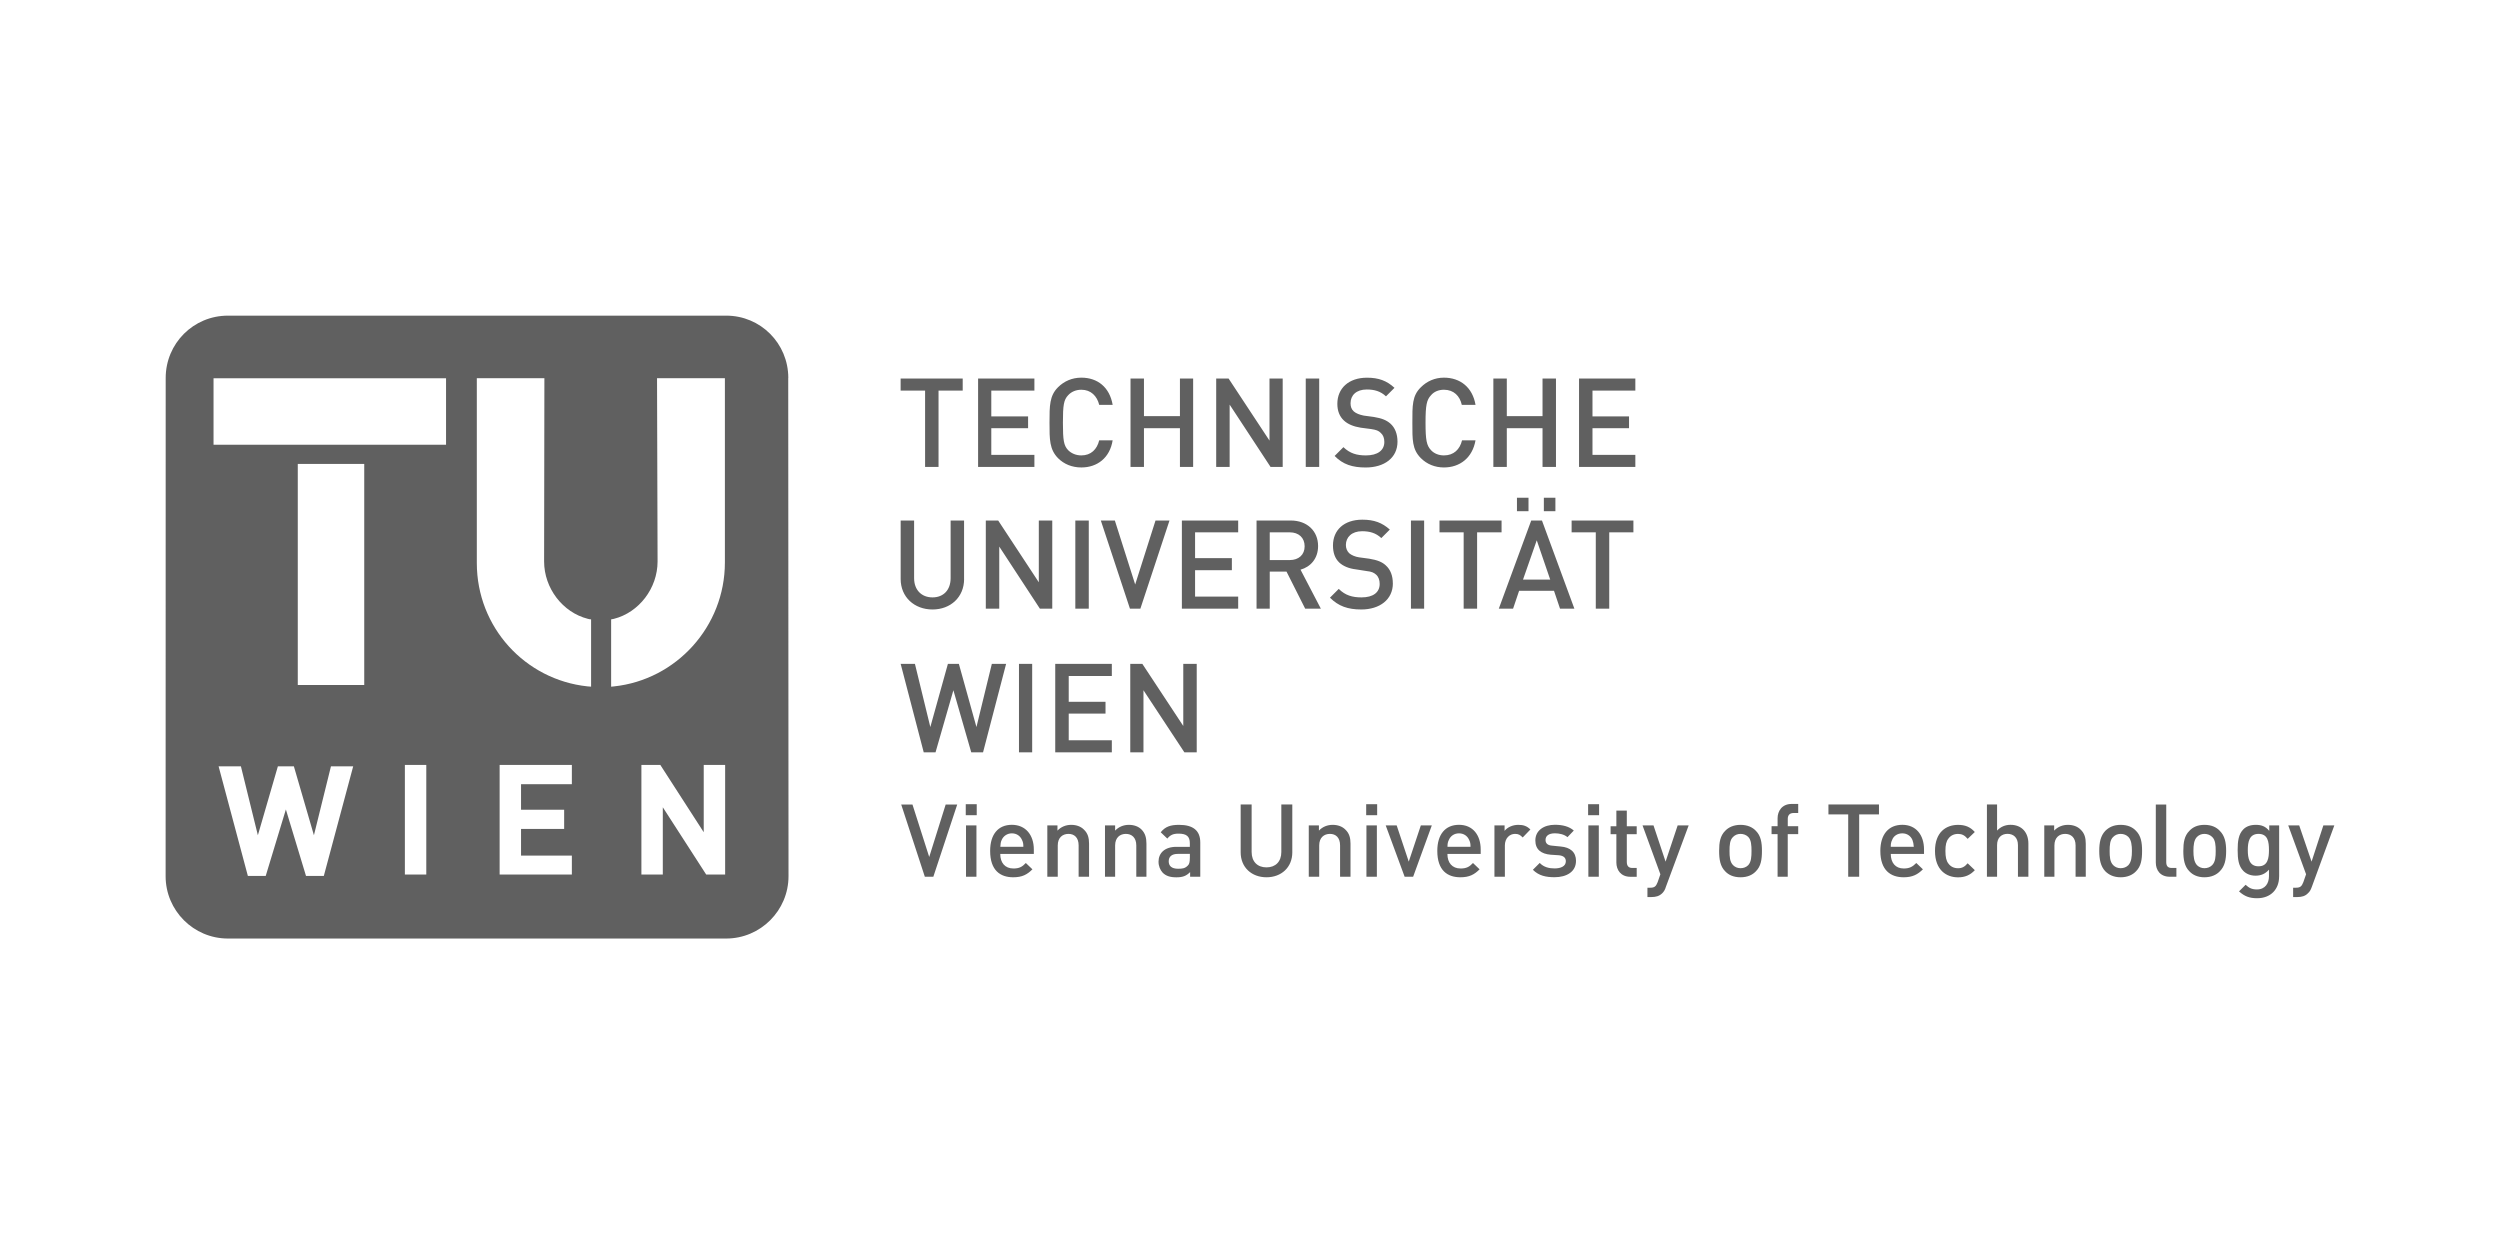
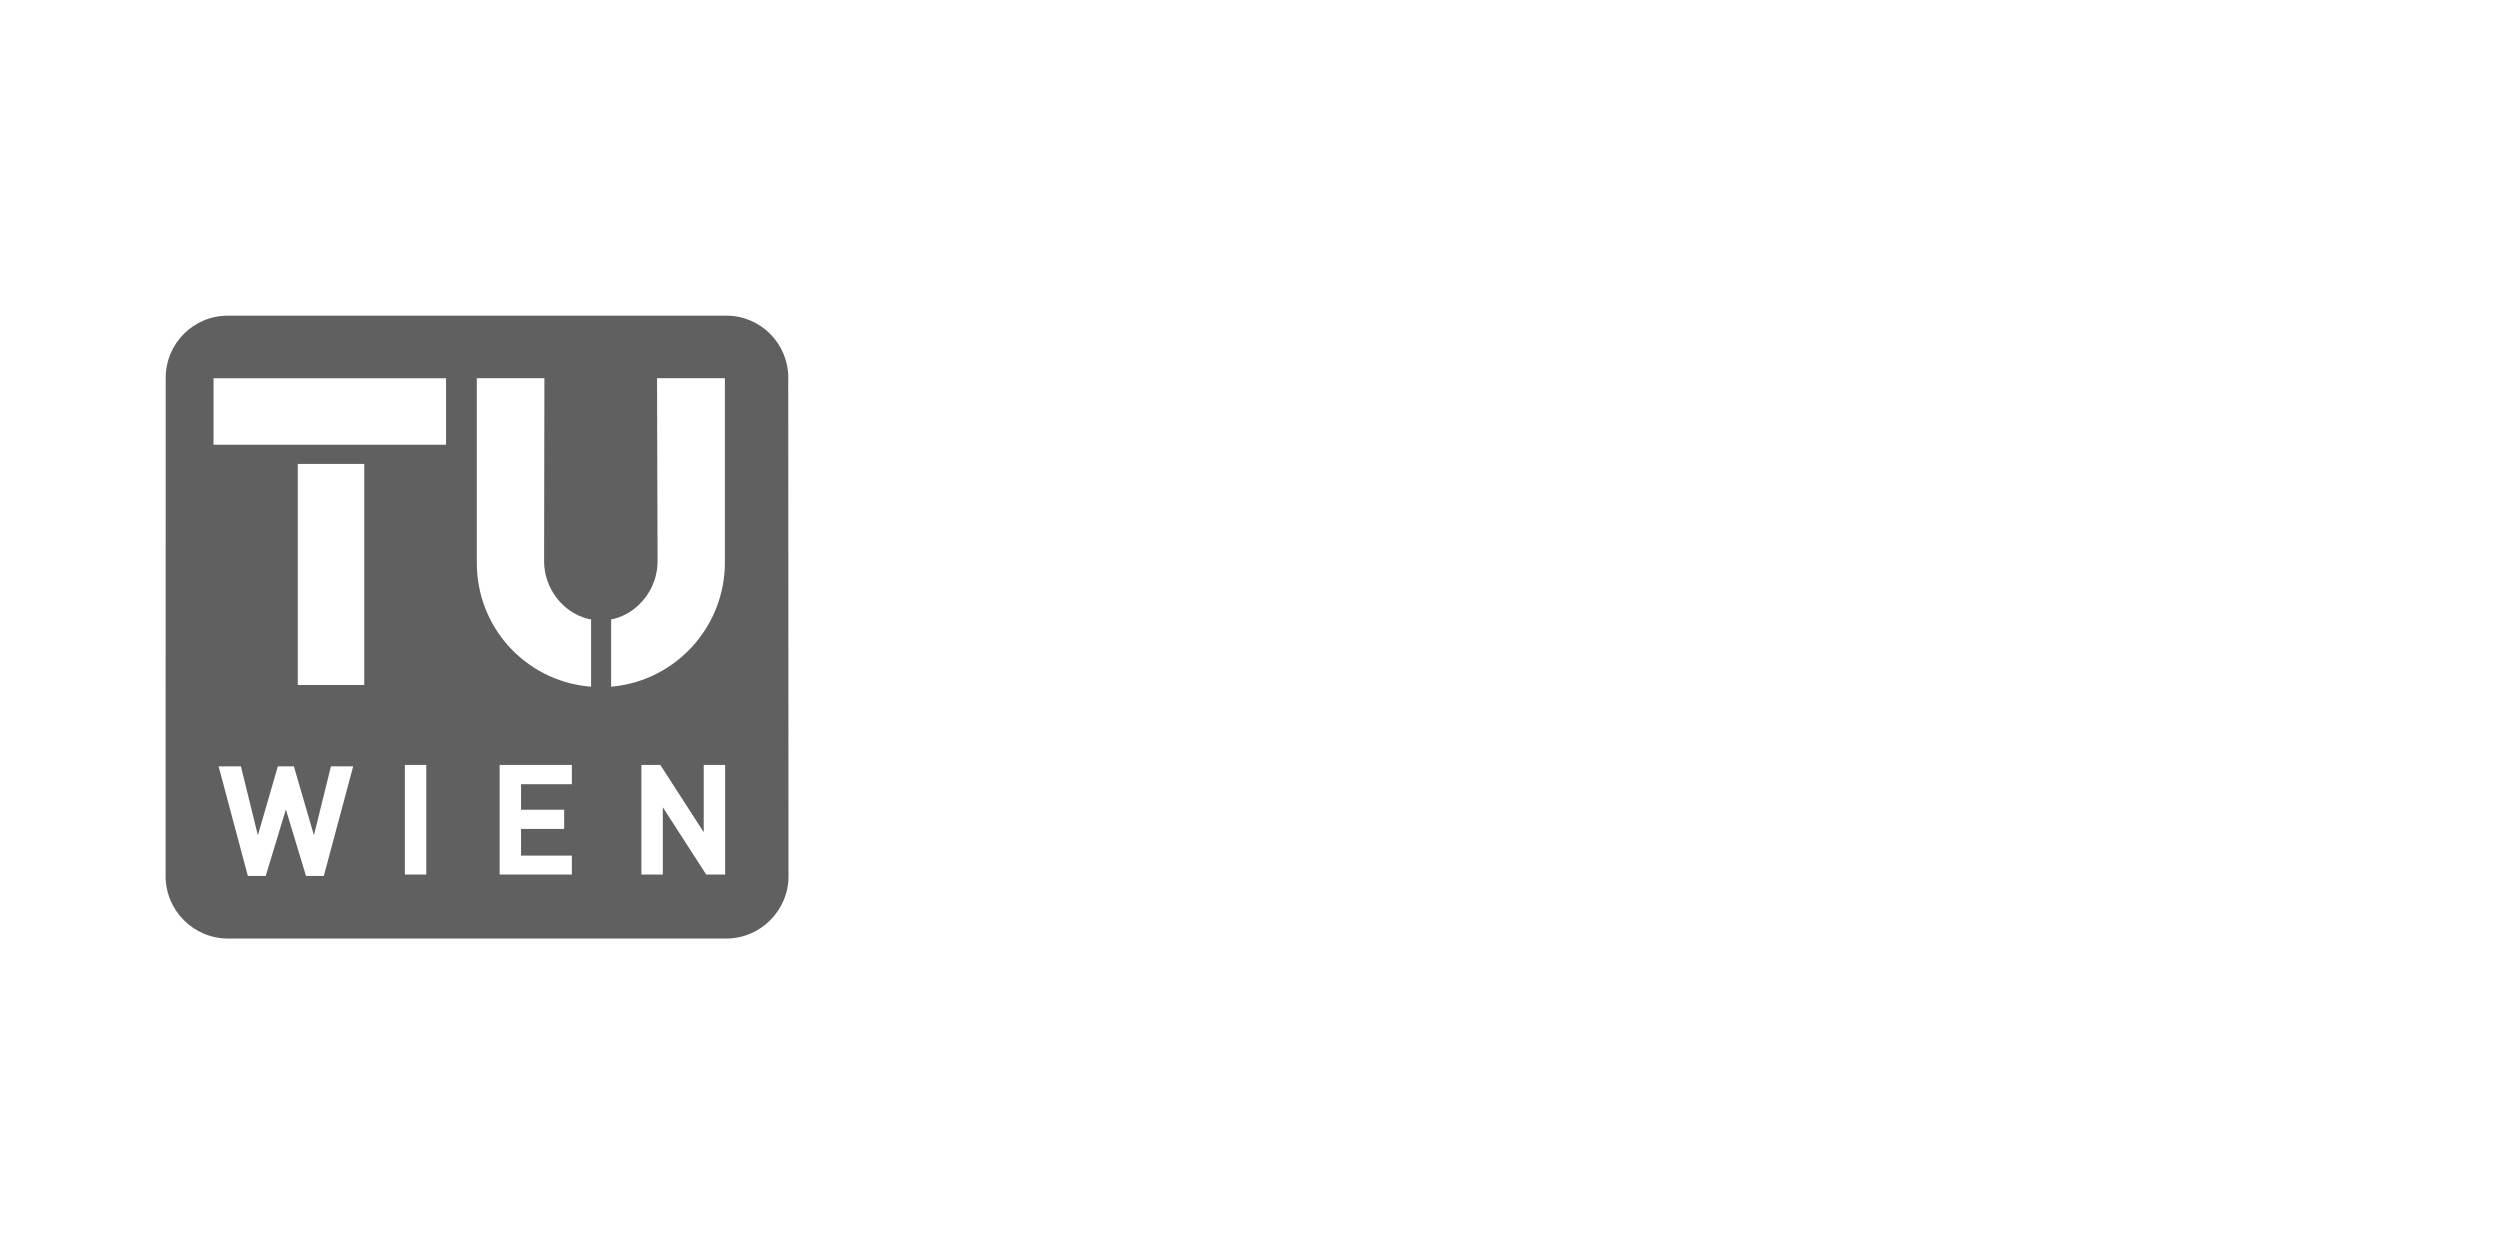
<svg xmlns="http://www.w3.org/2000/svg" id="Layer_2" data-name="Layer 2" viewBox="0 0 697.07 349.69">
  <defs>
    <style>
      .cls-1 {
        fill: none;
      }

      .cls-2, .cls-3 {
        fill: #606060;
      }

      .cls-3 {
        fill-rule: evenodd;
      }
    </style>
  </defs>
  <g id="Layer_1-2" data-name="Layer 1">
    <g>
      <g id="g11">
        <g id="g3208">
          <g id="path15">
-             <path class="cls-3" d="M287.8,185.11h-3.68v24.66h3.68v-24.66ZM268.81,161.44v-16.31h-3.75v16.08c0,3.29-1.99,5.36-5.05,5.36s-5.13-2.07-5.13-5.36v-16.08h-3.75v16.31c0,5.05,3.83,8.5,8.88,8.5s8.81-3.45,8.81-8.5M293.4,169.71v-24.58h-3.75v17.23l-11.33-17.23h-3.45v24.58h3.75v-17.31l11.33,17.31h3.45ZM303.58,145.13h-3.75v24.58h3.75v-24.58ZM326.1,145.13h-3.91l-5.67,17.84-5.67-17.84h-3.91l8.12,24.58h2.91l8.12-24.58ZM345.24,169.71v-3.37h-12.02v-7.35h10.26v-3.37h-10.26v-7.2h12.02v-3.29h-15.7v24.58h15.7ZM368.29,169.71l-5.67-10.87c2.76-.77,4.9-3.06,4.9-6.59,0-4.14-2.99-7.12-7.66-7.12h-9.5v24.58h3.68v-10.34h4.67l5.21,10.34h4.37ZM363.77,152.33c0,2.37-1.68,3.83-4.14,3.83h-5.59v-7.73h5.59c2.45,0,4.14,1.46,4.14,3.91M388.36,162.67c0-2.07-.61-3.83-1.99-5.05-1-.92-2.3-1.46-4.59-1.84l-2.83-.38c-1.07-.15-2.14-.61-2.76-1.15-.61-.61-.92-1.38-.92-2.3,0-2.14,1.61-3.83,4.52-3.83,2.07,0,3.83.46,5.36,1.91l2.37-2.37c-2.14-1.91-4.37-2.76-7.66-2.76-5.13,0-8.19,2.91-8.19,7.2,0,1.99.54,3.6,1.76,4.75,1.07,1,2.68,1.68,4.67,1.91l2.91.46c1.46.15,2.07.46,2.68,1,.69.61,1,1.53,1,2.6,0,2.37-1.84,3.75-5.05,3.75-2.53,0-4.52-.54-6.36-2.37l-2.45,2.45c2.37,2.37,4.98,3.29,8.73,3.29,5.13,0,8.81-2.76,8.81-7.28M397.09,145.13h-3.68v24.58h3.68v-24.58ZM418.68,148.43v-3.29h-17.31v3.29h6.74v21.29h3.75v-21.29h6.82ZM433.69,138.78h-3.22v3.75h3.22v-3.75ZM426.19,138.78h-3.22v3.75h3.22v-3.75ZM438.98,169.71l-9.04-24.58h-2.99l-9.04,24.58h3.98l1.68-4.98h9.73l1.68,4.98h3.98ZM432.24,161.6h-7.58l3.83-10.95,3.75,10.95ZM455.44,148.43v-3.29h-17.23v3.29h6.74v21.29h3.75v-21.29h6.74ZM455.98,130.2v-3.37h-11.95v-7.43h10.19v-3.29h-10.19v-7.2h11.95v-3.37h-15.7v24.66h15.7ZM268.43,108.91v-3.37h-17.31v3.37h6.82v21.29h3.75v-21.29h6.74ZM288.42,130.2v-3.37h-12.02v-7.43h10.26v-3.29h-10.26v-7.2h12.02v-3.37h-15.7v24.66h15.7ZM310.24,122.77h-3.75c-.61,2.53-2.3,4.21-4.98,4.21-1.46,0-2.76-.54-3.68-1.46-1.23-1.3-1.46-2.76-1.46-7.66s.23-6.36,1.46-7.66c.92-1,2.22-1.53,3.68-1.53,2.68,0,4.37,1.76,4.98,4.21h3.75c-.84-4.9-4.21-7.58-8.73-7.58-2.6,0-4.82,1-6.51,2.68-2.37,2.37-2.37,5.13-2.37,9.88s0,7.43,2.37,9.88c1.68,1.68,3.91,2.6,6.51,2.6,4.44,0,7.96-2.68,8.73-7.58M332.68,130.2v-24.66h-3.68v10.49h-10.03v-10.49h-3.75v24.66h3.75v-10.8h10.03v10.8h3.68ZM357.65,130.2v-24.66h-3.68v17.31l-11.41-17.31h-3.45v24.66h3.75v-17.38l11.41,17.38h3.37ZM367.83,105.54h-3.75v24.66h3.75v-24.66ZM389.66,123.15c0-2.14-.69-3.91-1.99-5.05-1.07-.92-2.3-1.46-4.59-1.84l-2.83-.38c-1.15-.23-2.14-.61-2.76-1.15-.69-.61-.92-1.38-.92-2.3,0-2.22,1.61-3.83,4.52-3.83,2.07,0,3.83.46,5.36,1.91l2.37-2.37c-2.14-1.99-4.44-2.83-7.66-2.83-5.13,0-8.27,2.99-8.27,7.28,0,1.99.61,3.52,1.84,4.67,1.07,1,2.68,1.68,4.67,1.99l2.91.38c1.46.23,2.07.46,2.68,1.07.69.61,1,1.46,1,2.53,0,2.37-1.91,3.75-5.13,3.75-2.53,0-4.44-.54-6.28-2.3l-2.45,2.45c2.3,2.37,4.98,3.22,8.65,3.22,5.21,0,8.88-2.68,8.88-7.2M411.41,122.77h-3.75c-.61,2.53-2.3,4.21-5.05,4.21-1.46,0-2.76-.54-3.6-1.46-1.23-1.3-1.53-2.76-1.53-7.66s.31-6.36,1.53-7.66c.84-1,2.14-1.53,3.6-1.53,2.76,0,4.44,1.76,4.98,4.21h3.83c-.84-4.9-4.29-7.58-8.81-7.58-2.53,0-4.75,1-6.43,2.68-2.45,2.37-2.37,5.13-2.37,9.88s-.08,7.43,2.37,9.88c1.68,1.68,3.91,2.6,6.43,2.6,4.44,0,7.96-2.68,8.81-7.58M433.85,130.2v-24.66h-3.75v10.49h-9.96v-10.49h-3.75v24.66h3.75v-10.8h9.96v10.8h3.75ZM310.01,209.77v-3.37h-12.02v-7.43h10.26v-3.29h-10.26v-7.2h12.02v-3.37h-15.78v24.66h15.78ZM333.68,209.77v-24.66h-3.75v17.31l-11.41-17.31h-3.37v24.66h3.68v-17.31l11.41,17.31h3.45ZM280.53,185.11h-3.98l-4.29,17.61-4.9-17.61h-3.06l-4.9,17.61-4.29-17.61h-3.98l6.43,24.66h3.29l4.98-17.31,4.98,17.31h3.29" />
-           </g>
+             </g>
          <g id="path17">
-             <path class="cls-3" d="M488.37,237.26c0,1.61-.08,3.06-.92,3.98-.54.54-1.3.84-2.14.84s-1.53-.31-2.07-.84c-.92-.92-1-2.37-1-3.98s.08-3.06,1-3.91c.54-.54,1.23-.84,2.07-.84s1.61.31,2.14.84c.84.84.92,2.37.92,3.91M491.28,237.26c0-2.37-.31-4.21-1.68-5.59-.92-1-2.37-1.68-4.29-1.68s-3.37.69-4.29,1.68c-1.38,1.38-1.68,3.22-1.68,5.59s.31,4.29,1.68,5.67c.92,1,2.3,1.68,4.29,1.68s3.37-.69,4.29-1.68c1.38-1.38,1.68-3.22,1.68-5.67M501.39,232.59v-2.22h-2.91v-2.07c0-1,.54-1.61,1.61-1.61h1.3v-2.53h-1.84c-2.68,0-3.91,1.99-3.91,3.98v2.22h-1.68v2.22h1.68v11.87h2.83v-11.87h2.91ZM533.63,236.11h-6.43c0-.84.08-1.3.38-1.91.38-1.07,1.46-1.84,2.83-1.84s2.37.77,2.83,1.84c.23.61.31,1.07.38,1.91M536.47,238.1v-1.23c0-4.06-2.22-6.89-6.05-6.89s-6.13,2.68-6.13,7.28c0,5.44,2.91,7.35,6.51,7.35,2.45,0,3.91-.77,5.36-2.22l-1.84-1.76c-1.07,1.07-1.91,1.53-3.52,1.53-2.3,0-3.6-1.61-3.6-4.06h9.27ZM523.91,227.07v-2.76h-14.09v2.76h5.51v17.38h3.06v-17.38h5.51ZM550.63,242.62l-1.99-1.91c-.84,1-1.61,1.38-2.68,1.38-1.15,0-2.07-.46-2.68-1.3-.61-.77-.84-1.84-.84-3.52s.23-2.68.84-3.45c.61-.84,1.53-1.3,2.68-1.3,1.07,0,1.84.38,2.68,1.38l1.99-1.91c-1.3-1.46-2.76-1.99-4.67-1.99-3.22,0-6.43,1.91-6.43,7.28s3.22,7.35,6.43,7.35c1.91,0,3.37-.61,4.67-1.99M594.44,237.26c0,1.61-.15,3.06-1,3.98-.54.54-1.3.84-2.14.84s-1.53-.31-2.07-.84c-.92-.92-1-2.37-1-3.98s.08-3.06,1-3.91c.54-.54,1.23-.84,2.07-.84s1.61.31,2.14.84c.84.84,1,2.37,1,3.91M597.27,237.26c0-2.37-.31-4.21-1.68-5.59-.92-1-2.3-1.68-4.29-1.68s-3.29.69-4.29,1.68c-1.3,1.38-1.68,3.22-1.68,5.59s.38,4.29,1.68,5.67c1,1,2.37,1.68,4.29,1.68s3.37-.69,4.29-1.68c1.38-1.38,1.68-3.22,1.68-5.67M565.57,244.46v-9.27c0-3.06-1.84-5.21-4.98-5.21-1.46,0-2.76.54-3.75,1.61v-7.28h-2.83v20.14h2.83v-8.81c0-2.14,1.3-3.14,2.91-3.14s2.91,1,2.91,3.14v8.81h2.91ZM617.8,237.26c0,1.61-.08,3.06-1,3.98-.54.54-1.3.84-2.14.84s-1.53-.31-2.07-.84c-.84-.92-1-2.37-1-3.98s.15-3.06,1-3.91c.54-.54,1.23-.84,2.07-.84s1.61.31,2.14.84c.92.84,1,2.37,1,3.91M620.71,237.26c0-2.37-.38-4.21-1.76-5.59-.92-1-2.3-1.68-4.29-1.68s-3.29.69-4.21,1.68c-1.38,1.38-1.68,3.22-1.68,5.59s.31,4.29,1.68,5.67c.92,1,2.3,1.68,4.21,1.68s3.37-.69,4.29-1.68c1.38-1.38,1.76-3.22,1.76-5.67M581.57,244.46v-9.19c0-1.61-.31-2.91-1.46-3.98-.84-.84-2.07-1.3-3.52-1.3s-2.83.54-3.83,1.61v-1.46h-2.76v14.32h2.83v-8.73c0-2.22,1.38-3.22,2.99-3.22s2.91,1,2.91,3.22v8.73h2.83ZM632.65,237.03c0,2.22-.31,4.52-2.91,4.52s-2.99-2.3-2.99-4.52.38-4.52,2.99-4.52,2.91,2.22,2.91,4.52M635.49,244.38v-14.24h-2.76v1.53c-1.07-1.3-2.22-1.68-3.75-1.68s-2.68.46-3.45,1.23c-1.38,1.38-1.61,3.37-1.61,5.82s.23,4.44,1.61,5.82c.77.77,1.91,1.3,3.37,1.3s2.68-.46,3.75-1.68v1.84c0,1.91-1,3.68-3.37,3.68-1.46,0-2.22-.46-3.14-1.3l-1.84,1.84c1.53,1.38,2.91,1.91,5.05,1.91,3.83,0,6.13-2.53,6.13-6.05M606.84,244.46v-2.45h-1.3c-1.15,0-1.53-.61-1.53-1.68v-16.01h-2.91v16.16c0,2.14,1.23,3.98,3.91,3.98h1.84ZM650.88,230.14h-3.06l-3.29,10.11-3.45-10.11h-3.06l4.98,13.63-.77,2.22c-.46,1.15-.84,1.53-2.07,1.53h-.77v2.6h1.23c1.07,0,2.14-.23,2.91-1.07.46-.38.77-.92,1.07-1.76l6.28-17.15ZM360.33,237.64v-13.33h-3.06v13.25c0,2.68-1.61,4.29-4.14,4.29s-4.14-1.61-4.14-4.29v-13.25h-3.06v13.33c0,4.21,3.06,6.97,7.2,6.97s7.2-2.76,7.2-6.97M376.56,244.46v-9.19c0-1.61-.31-2.91-1.46-3.98-.84-.84-2.07-1.3-3.52-1.3s-2.83.54-3.83,1.61v-1.46h-2.83v14.32h2.91v-8.73c0-2.22,1.38-3.22,2.99-3.22s2.83,1,2.83,3.22v8.73h2.91ZM383.99,224.24h-3.06v3.06h3.06v-3.06ZM410.03,236.11h-6.43c0-.84.08-1.3.38-1.91.46-1.07,1.46-1.84,2.83-1.84s2.37.77,2.83,1.84c.31.61.38,1.07.38,1.91M412.86,238.1v-1.23c0-4.06-2.22-6.89-6.05-6.89s-6.05,2.68-6.05,7.28c0,5.44,2.83,7.35,6.43,7.35,2.53,0,3.91-.77,5.36-2.22l-1.84-1.76c-1,1.07-1.84,1.53-3.45,1.53-2.37,0-3.68-1.61-3.68-4.06h9.27ZM383.91,230.14h-2.91v14.32h2.91v-14.32ZM399.23,230.14h-3.06l-3.37,10.11-3.37-10.11h-3.06l5.28,14.32h2.37l5.21-14.32ZM426.72,231.29c-1-1-1.99-1.3-3.37-1.3-1.61,0-3.06.69-3.83,1.68v-1.53h-2.83v14.32h2.91v-8.73c0-1.99,1.3-3.22,2.83-3.22,1,0,1.46.31,2.14,1l2.14-2.22ZM439.44,240.09c0-2.53-1.61-3.83-4.29-4.06l-2.3-.23c-1.46-.08-1.91-.77-1.91-1.61,0-1.07.84-1.84,2.6-1.84,1.3,0,2.6.31,3.52,1.07l1.76-1.84c-1.3-1.15-3.14-1.61-5.28-1.61-2.99,0-5.44,1.53-5.44,4.37,0,2.53,1.61,3.75,4.29,3.98l2.3.15c1.38.15,1.91.77,1.91,1.68,0,1.38-1.38,1.99-3.14,1.99-1.46,0-2.99-.31-4.14-1.53l-1.91,1.91c1.68,1.68,3.68,2.07,6.05,2.07,3.37,0,5.97-1.53,5.97-4.52M445.87,224.24h-3.06v3.06h3.06v-3.06ZM445.79,230.14h-2.91v14.32h2.91v-14.32ZM456.36,244.46v-2.45h-1.23c-1.07,0-1.53-.61-1.53-1.68v-7.73h2.76v-2.22h-2.76v-4.37h-2.91v4.37h-1.61v2.22h1.61v7.89c0,2.07,1.23,3.98,3.91,3.98h1.76ZM470.84,230.14h-3.06l-3.37,10.11-3.37-10.11h-3.06l4.98,13.63-.77,2.22c-.46,1.15-.84,1.53-2.07,1.53h-.77v2.6h1.15c1.15,0,2.14-.23,2.99-1.07.38-.38.77-.92,1-1.76l6.36-17.15ZM285.35,236.11h-6.43c.08-.84.08-1.3.38-1.91.46-1.07,1.53-1.84,2.83-1.84,1.38,0,2.37.77,2.83,1.84.31.61.38,1.07.38,1.91M288.26,238.1v-1.23c0-4.06-2.3-6.89-6.13-6.89s-6.05,2.68-6.05,7.28c0,5.44,2.83,7.35,6.43,7.35,2.53,0,3.91-.77,5.36-2.22l-1.84-1.76c-1,1.07-1.84,1.53-3.45,1.53-2.37,0-3.68-1.61-3.68-4.06h9.34ZM272.34,224.24h-3.06v3.06h3.06v-3.06ZM272.26,230.14h-2.91v14.32h2.91v-14.32ZM331.76,239.25c0,1.07-.15,1.76-.61,2.14-.77.77-1.53.84-2.68.84-1.76,0-2.6-.77-2.6-2.07s.84-2.07,2.53-2.07h3.37v1.15ZM334.67,244.46v-9.57c0-3.29-1.99-4.9-5.9-4.9-2.37,0-3.83.46-5.13,2.07l1.84,1.76c.84-1,1.61-1.38,3.14-1.38,2.3,0,3.14.84,3.14,2.68v1h-3.75c-3.29,0-4.98,1.76-4.98,4.14,0,1.23.46,2.3,1.15,3.06.92.92,2.07,1.3,3.83,1.3s2.76-.38,3.83-1.46v1.3h2.83ZM303.66,244.46v-9.19c0-1.61-.31-2.91-1.46-3.98-.84-.84-2.07-1.3-3.52-1.3s-2.83.54-3.83,1.61v-1.46h-2.83v14.32h2.91v-8.73c0-2.22,1.38-3.22,2.99-3.22s2.83,1,2.83,3.22v8.73h2.91ZM319.66,244.46v-9.19c0-1.61-.31-2.91-1.38-3.98-.84-.84-2.07-1.3-3.52-1.3s-2.83.54-3.83,1.61v-1.46h-2.83v14.32h2.83v-8.73c0-2.22,1.38-3.22,2.99-3.22s2.91,1,2.91,3.22v8.73h2.83ZM266.9,224.32h-3.22l-4.59,14.63-4.67-14.63h-3.14l6.59,20.14h2.37" />
-           </g>
+             </g>
          <path class="cls-2" d="M219.8,105.39c0-9.65-7.73-17.38-17.31-17.38H63.55c-9.59,0-17.35,7.73-17.35,17.38l-.02,138.92c0,9.57,7.79,17.38,17.37,17.38h138.93c9.57,0,17.38-7.81,17.38-17.38l-.08-138.92ZM90.3,244.23h-4.98l-5.61-18.53-5.62,18.53h-4.98l-8.16-30.56h6.22l4.73,19.22,5.58-19.22h4.46l5.59,19.22,4.75-19.22h6.2l-8.19,30.56ZM101.56,191h-18.53v-61.65h18.53v61.65ZM118.86,243.85h-5.97v-30.56h5.97v30.56ZM124.38,124H59.54v-18.53h64.83v18.53ZM159.45,218.65h-14.17v7.12h12.02v5.36h-12.02v7.43h14.17v5.28h-20.14v-30.56h20.14v5.36ZM164.81,191.46l-1-.08c-17.38-1.84-30.86-16.47-30.86-34.39v-51.54h18.84l-.08,51.08c0,7.51,5.21,14.24,12.18,16.01.31.08.54.15.92.15v18.76ZM170.4,191.46v-18.76c.31-.08.46-.08.77-.15,6.97-1.76,12.18-8.5,12.18-16.01l-.15-51.08h18.92v51.39c0,17.84-13.56,32.7-30.94,34.54l-.77.08ZM202.19,243.85h-5.28l-12.1-18.76v18.76h-5.97v-30.56h5.28l12.1,18.76v-18.76h5.97v30.56Z" />
        </g>
      </g>
      <path class="cls-1" d="M672.75,349.69H24.32c-13.41,0-24.32-10.91-24.32-24.32V24.32C0,10.91,10.91,0,24.32,0h648.43c13.41,0,24.32,10.91,24.32,24.32v301.06c0,13.41-10.91,24.32-24.32,24.32ZM24.32,2.32C12.19,2.32,2.32,12.18,2.32,24.32v301.06c0,12.13,9.87,22,22,22h648.43c12.13,0,22-9.87,22-22V24.32c0-12.13-9.87-22-22-22H24.32Z" />
    </g>
  </g>
</svg>